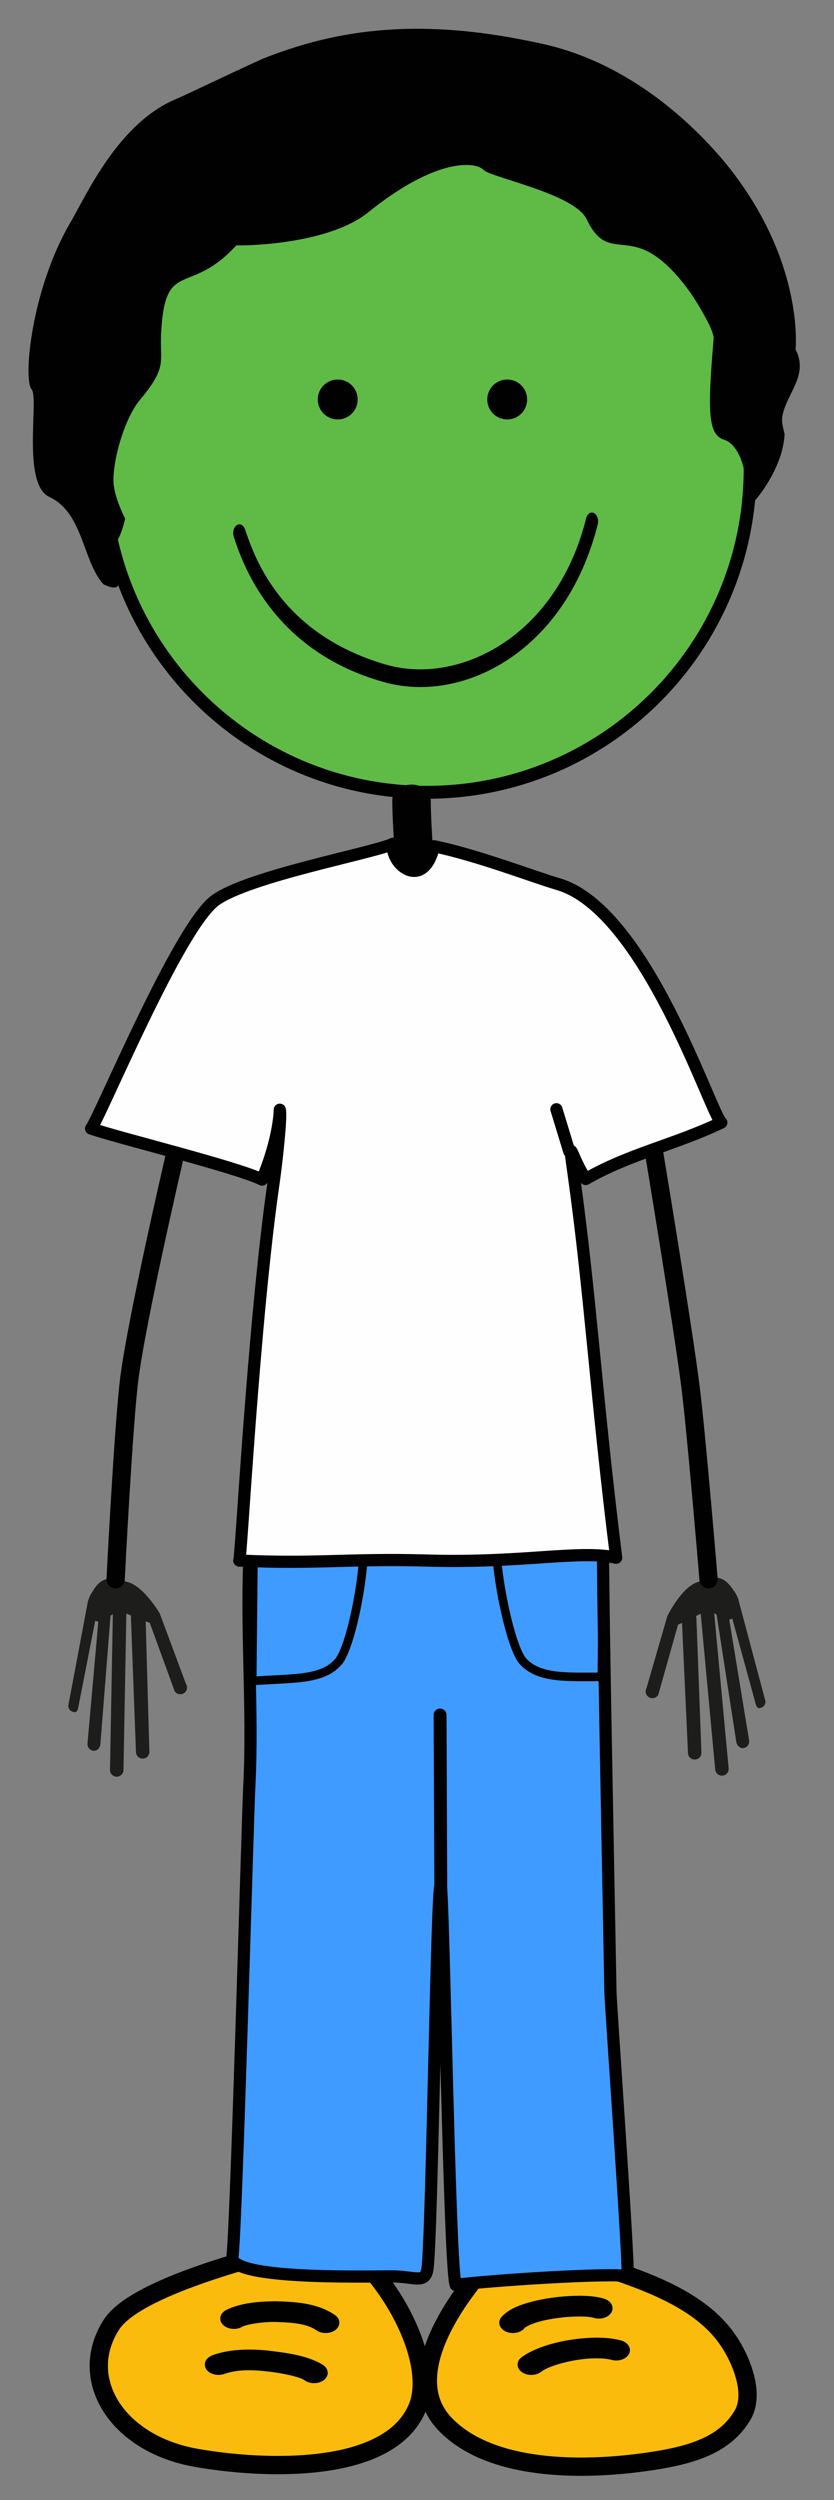
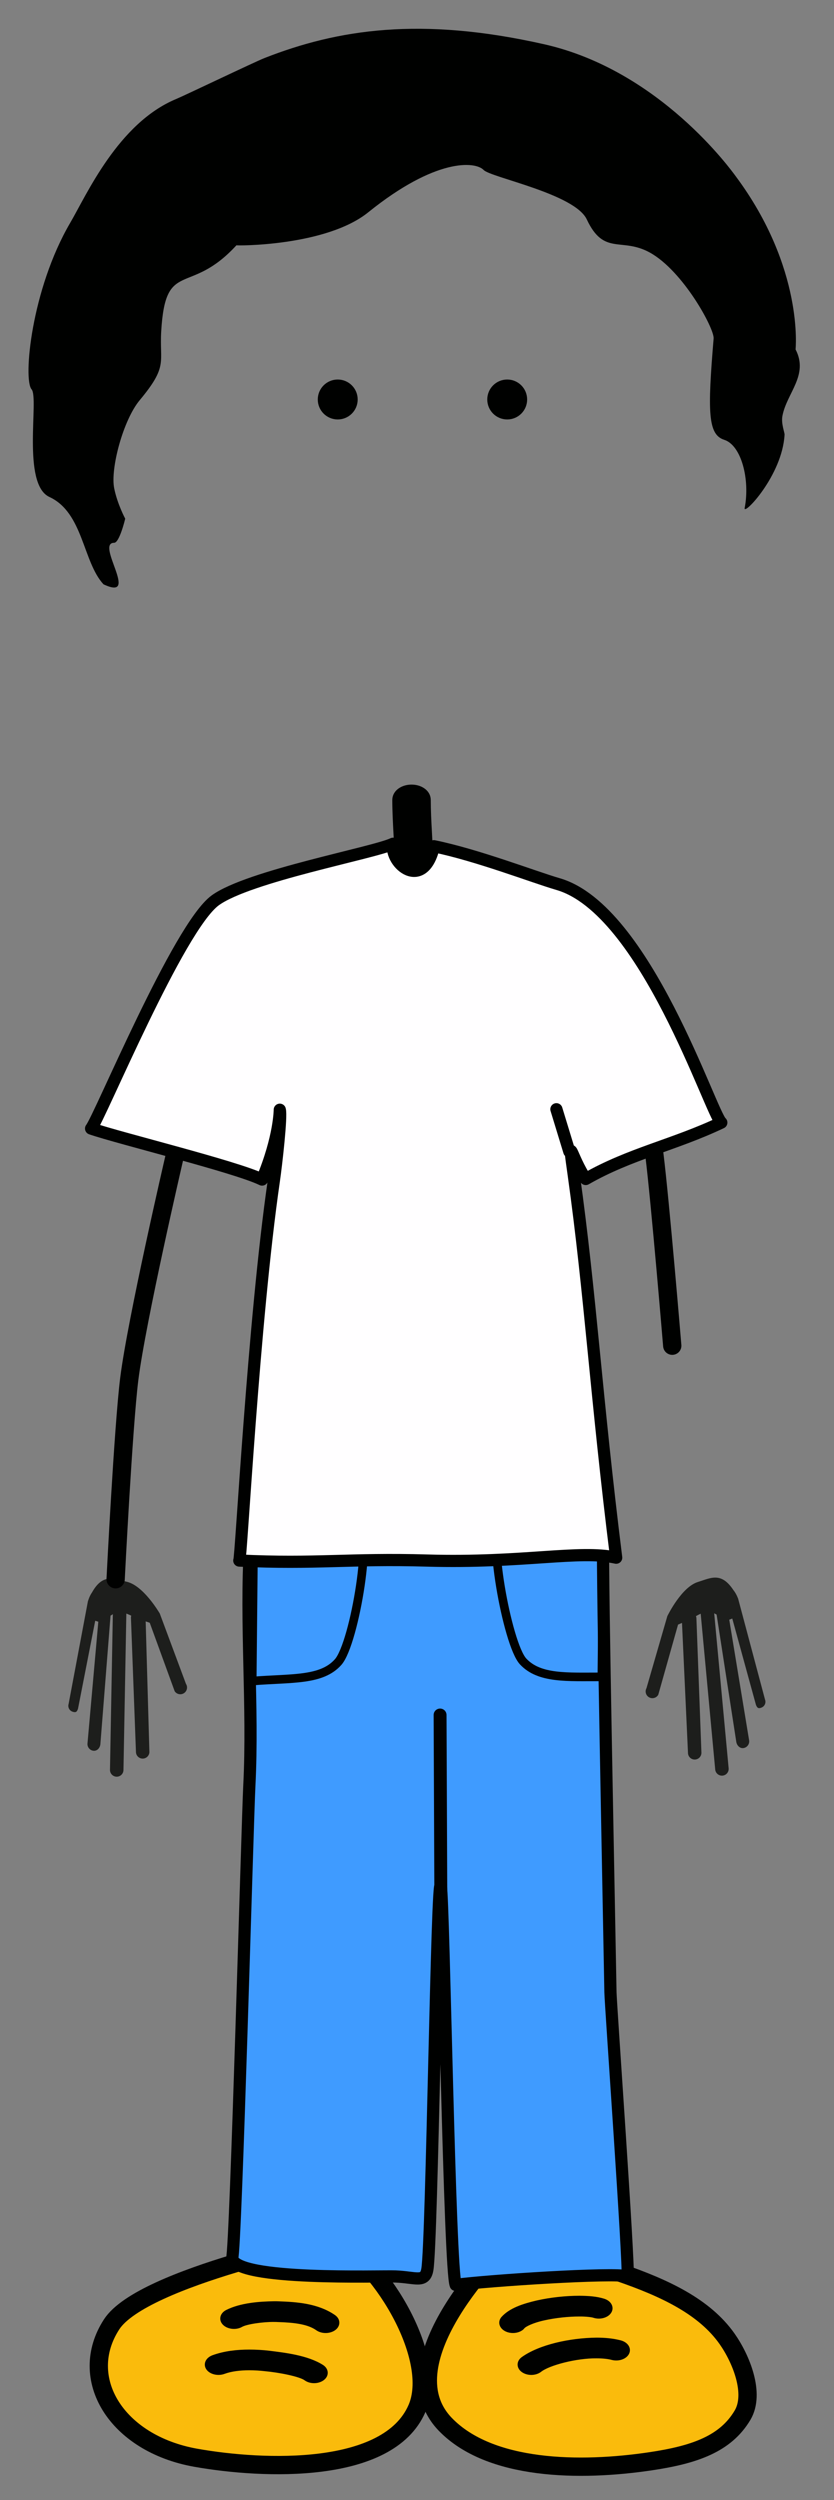
<svg xmlns="http://www.w3.org/2000/svg" version="1.1" id="Layer_1" x="0px" y="0px" width="194px" height="581px" viewBox="0 0 194 581" style="enable-background:new 0 0 194 581;" xml:space="preserve">
  <rect x="0" y="0" width="194" height="581" fill="#808080" stroke="none" />
-   <path id="skinface" style="fill:#5FBB46;stroke:#000100;stroke-width:3;stroke-miterlimit:10;" d="M24.08,108.921  c0,41.537,33.673,75.208,75.211,75.208c41.533,0,75.207-33.671,75.207-75.208c0-41.538-33.674-75.211-75.207-75.211  C57.753,33.709,24.08,67.383,24.08,108.921z" />
  <g id="highlightgroup">
    <path style="fill:#FABB0C;stroke:#000100;stroke-width:4.252;stroke-linecap:round;stroke-linejoin:round;" d="M117.314,521.871   c8.701-0.869,19.225,3.636,26.775,6.228c10.549,3.63,19.758,7.951,25.035,15.432c3.289,4.669,6.562,12.727,3.615,17.729   c-3.973,6.728-11.223,9.201-21.293,10.715c-16.551,2.484-37.512,2.164-47.871-8.575   C89.307,548.599,117.314,521.871,117.314,521.871z" />
    <path style="fill:#FABB0C;stroke:#000100;stroke-width:4.252;stroke-linecap:round;stroke-linejoin:round;" d="M77.92,520.117   c11.369,6.674,24.043,28.184,19.07,39.626c-6.695,15.398-35.668,14.229-51.443,11.432c-18.502-3.285-27.754-18.46-19.568-31.02   C33.172,529.106,77.92,520.117,77.92,520.117z" />
    <g>
      <path style="fill:#000100;stroke:#000100;" d="M73.871,541.142c-2.123-1.512-5.361-1.893-9.303-2.01l0,0    c-0.17-0.016-0.422-0.02-0.74-0.02l0,0c-2.67-0.039-6.637,0.523-7.803,1.235l0,0l0.006,0.003c-1.189,0.635-2.869,0.459-3.758-0.38    l0,0c-0.893-0.847-0.654-2.04,0.535-2.673l0,0c3.244-1.643,7.602-1.947,11.02-1.995l0,0c0.346,0,0.727,0,1.078,0.021l0,0    c4.004,0.143,8.9,0.453,12.729,3.1l0,0c1.053,0.734,1.072,1.942,0.033,2.695l0,0c-0.529,0.38-1.227,0.57-1.92,0.57l0,0    C75.068,541.688,74.391,541.507,73.871,541.142L73.871,541.142z" />
    </g>
    <g>
      <path style="fill:#000100;stroke:#000100;" d="M71.197,552.806c-1.273-1.008-6.379-1.963-9.451-2.24l0,0    c-1.215-0.143-2.504-0.225-3.773-0.225l0,0c-2.205,0-4.295,0.268-5.92,0.869l0,0c-1.309,0.483-2.934,0.116-3.613-0.816l0,0    c-0.676-0.938-0.162-2.084,1.15-2.572l0,0c2.678-0.978,5.605-1.288,8.383-1.288l0,0c1.594,0,3.154,0.096,4.615,0.267l0,0    c3.396,0.43,8.809,1.001,12.324,3.258l0,0c1.068,0.728,1.107,1.936,0.08,2.693l0,0c-0.527,0.391-1.232,0.59-1.936,0.59l0,0    C72.389,553.341,71.721,553.165,71.197,552.806L71.197,552.806z" />
    </g>
    <g>
      <path style="fill:#000100;stroke:#000100;" d="M117.92,541.411c-1.26-0.551-1.666-1.725-0.893-2.621l0,0    c1.77-1.961,4.729-2.928,7.906-3.673l0,0c3.205-0.722,6.725-1.085,9.801-1.091l0,0c2.105,0.016,3.965,0.139,5.668,0.668l0,0    c1.352,0.43,1.955,1.557,1.348,2.516l0,0c-0.609,0.96-2.195,1.389-3.547,0.96l0,0c-0.408-0.151-1.805-0.343-3.469-0.323l0,0    c-2.457-0.006-5.586,0.316-8.182,0.9l0,0c-2.611,0.552-4.598,1.51-4.949,2.025l0,0l0.006,0.002    c-0.502,0.589-1.389,0.914-2.293,0.914l0,0C118.838,541.688,118.355,541.598,117.92,541.411L117.92,541.411z" />
    </g>
    <g>
      <path style="fill:#000100;stroke:#000100;" d="M121.74,550.901c-1.08-0.727-1.123-1.933-0.1-2.697l0,0    c3.934-2.826,10.936-4.377,17.143-4.445l0,0c1.916,0.002,3.777,0.17,5.506,0.623l0,0c1.385,0.372,2.09,1.469,1.57,2.451l0,0    c-0.525,0.986-2.066,1.484-3.455,1.114l0,0c-0.877-0.237-2.156-0.377-3.621-0.377l0,0c-4.73-0.06-11.242,1.629-13.256,3.261l0,0    c-0.521,0.391-1.232,0.596-1.943,0.596l0,0C122.922,551.427,122.26,551.25,121.74,550.901L121.74,550.901z" />
    </g>
    <path style="fill:#1D1E1C;" d="M20.625,371.628c0.127-0.394,0.426-1.058,0.791-1.574c2.51-4.458,5.039-3.153,8.059-2.462   c3.869,0.886,7.5,7.077,7.689,7.375l6.09,16.352c0.473,0.726,0.268,1.697-0.459,2.166c-0.727,0.473-1.699,0.267-2.168-0.458   l-5.795-15.898l-0.945-0.324l0.859,30.167c0.086,0.862-0.543,1.628-1.402,1.714c-0.514,0.051-0.99-0.15-1.316-0.507   c-0.217-0.237-0.363-0.548-0.398-0.898l-1.166-31.23c-0.018-0.196,0.012-0.391,0.062-0.577c-0.408-0.189-0.791-0.355-1.137-0.485   l-0.668,36.375c-0.02,0.867-0.734,1.551-1.6,1.536c-0.449-0.009-0.848-0.206-1.127-0.512c-0.262-0.284-0.418-0.668-0.41-1.087   l0.666-36.169c-1.238,0.874-0.402-0.168-0.555,0.546l-2.348,29.708c-0.111,0.86-0.779,1.597-1.639,1.482   c-0.381-0.048-0.713-0.232-0.953-0.498c-0.301-0.33-0.461-0.782-0.398-1.258l2.512-28.228l-0.721-0.224l-3.998,20.427   c-0.246,0.759-0.502,0.958-1.262,0.712c-0.246-0.082-0.457-0.223-0.621-0.4c-0.334-0.37-0.471-0.909-0.305-1.42l4.486-23.836   c0.027-0.067,0.043-0.13,0.068-0.199L20.625,371.628z" />
    <path style="fill:#1D1E1C;" d="M171.48,371.009c-0.158-0.383-0.506-1.023-0.906-1.511c-2.836-4.259-5.262-2.768-8.223-1.854   c-3.791,1.171-6.951,7.616-7.117,7.927l-4.855,16.761c-0.416,0.759-0.139,1.711,0.621,2.126c0.758,0.417,1.713,0.14,2.127-0.617   l4.596-16.287l0.918-0.395l1.391,30.148c-0.02,0.866,0.662,1.584,1.525,1.605c0.518,0.013,0.977-0.224,1.275-0.604   c0.199-0.253,0.322-0.574,0.332-0.926l-1.166-31.229c0.004-0.197-0.041-0.39-0.105-0.571c0.393-0.22,0.764-0.413,1.098-0.567   l3.377,36.224c0.084,0.861,0.848,1.492,1.709,1.411c0.447-0.042,0.832-0.267,1.086-0.594c0.238-0.302,0.367-0.697,0.328-1.115   l-3.361-36.019c1.303,0.78,0.389-0.197,0.596,0.503l4.555,29.452c0.176,0.848,0.898,1.533,1.744,1.356   c0.377-0.078,0.695-0.287,0.914-0.568c0.277-0.351,0.4-0.814,0.305-1.285l-4.609-27.963l0.701-0.275l5.51,20.071   c0.303,0.738,0.572,0.918,1.311,0.617c0.24-0.101,0.439-0.257,0.59-0.447c0.307-0.394,0.402-0.941,0.199-1.438l-6.25-23.435   c-0.033-0.065-0.053-0.127-0.084-0.193L171.48,371.009z" />
    <path style="fill:#3F9BFF;stroke:#000100;stroke-width:2.835;stroke-linecap:round;stroke-linejoin:round;" d="M58.033,353.95   c0,0,0.328,1.908,0.145,4.958C57.059,377.34,58.943,396.494,58,415c-0.439,8.656-3.129,107.292-4,109.852   c1,5.239,34.359,4.048,38,4.191c4.709,0.181,6.867,1.594,7.412-1.644c1.084-6.462,2.227-93.643,3.131-88.986   c0.691,3.57,2.018,89.216,3.457,92.587c7.877-1.034,36.541-2.888,40-2c0.338-3.047-3.944-63.006-4-66   c-1-54-2.113-106.82-1.617-110.018C140.492,352.301,58.033,353.95,58.033,353.95z" />
    <g>
      <path style="fill:#000100;stroke:#000100;stroke-width:3.581;" d="M93.586,201.113c0-2.512-0.137-5.075-0.27-7.551    c-0.131-2.511-0.271-5.104-0.271-7.68l0,0c0-0.97,1.205-1.754,2.684-1.754c1.482,0,2.682,0.784,2.682,1.754l0,0    c0,2.516,0.137,5.08,0.27,7.558c0.135,2.508,0.27,5.1,0.27,7.673l0,0c0,0.969-1.199,1.754-2.682,1.754    S93.586,202.083,93.586,201.113L93.586,201.113z" />
    </g>
    <path style="fill:#000100;stroke:#000100;stroke-width:3;" d="M114.845,92.841c0,1.733,1.402,3.14,3.139,3.14   c1.734,0,3.137-1.407,3.137-3.14c0-1.735-1.402-3.142-3.137-3.142C116.247,89.699,114.845,91.106,114.845,92.841z" />
    <path style="fill:#000100;stroke:#000100;stroke-width:3;" d="M75.419,92.841c0,1.733,1.407,3.14,3.139,3.14   c1.738,0,3.144-1.407,3.144-3.14c0-1.735-1.405-3.142-3.144-3.142C76.826,89.699,75.419,91.106,75.419,92.841z" />
    <g>
-       <path style="fill:#000100;" d="M89.337,158.525c-26.451-7.354-33.174-28.45-34.936-33.701l0,0    c-0.354-1.015-0.063-2.253,0.645-2.757l0,0c0.716-0.507,1.577-0.092,1.933,0.924l0,0c1.832,5.074,7.399,24.157,32.914,31.495l0,0    c2.507,0.708,5.155,1.069,7.867,1.069l0,0c15.483,0,32.736-11.687,38.574-35.076l0,0c0.267-1.069,1.091-1.627,1.84-1.242l0,0    c0.749,0.383,1.136,1.556,0.87,2.631l0,0c-6.438,25.502-24.889,37.801-41.284,37.801l0,0    C94.873,159.669,92.036,159.289,89.337,158.525L89.337,158.525z" />
-     </g>
+       </g>
    <path style="fill:#000100;" d="M16.345,51.764C7.264,67.269,5.343,88.201,7.352,90.487C9.115,92.494,5,112.5,11.5,115.5   c7.884,3.639,7.747,15.077,12.58,20.296c8.648,4.032-1.978-9.654,2.479-9.654c1.238,0,2.568-5.604,2.568-5.604   s-1.824-3.366-2.568-7.077C25.647,108.919,28.647,97.62,32.5,93c6.655-7.981,4.57-8.698,5-16c1-17,6.5-8,17.5-20   c-0.19,0.115,20.803,0.286,30.667-7.667c15.681-12.641,24.877-11.858,26.833-9.833c1.707,1.767,21.184,5.516,24,11.5   c4,8.5,8.043,4.064,14.637,7.68c7.751,4.251,15.056,17.687,14.863,19.987c-1.433,17.116-1.333,22.333,2.465,23.544   c4.005,1.277,6.033,9.28,4.756,15.852C172.839,120.023,182,110.5,182.5,101c0.026-0.5-0.833-2.557-0.5-4.333   c1-5.333,6.171-9.478,3.058-15.464c0,0,1.993-18.857-13.909-40.229c-0.983-1.321-17.655-24.61-44.545-30.683   C97.831,3.794,78.522,6.82,61.5,13.5C59.26,14.38,42.948,22.193,41,23C27.488,28.598,20.134,45.296,16.345,51.764z" />
    <line style="fill:#8D3088;stroke:#000100;stroke-width:3;stroke-linecap:round;stroke-linejoin:round;" x1="102.543" y1="441" x2="102.369" y2="398.562" />
    <path style="fill:none;stroke:#000100;stroke-width:4.252;stroke-linecap:round;stroke-linejoin:round;" d="M40.508,269.239   c0,0-8.748,37.648-10.445,51.275c-1.381,11.088-3.166,46.5-3.166,46.5" />
-     <path style="fill:none;stroke:#000100;stroke-width:4.252;stroke-linecap:round;stroke-linejoin:round;" d="M152.207,268.239   c0,0,6.746,40.648,8.443,54.276c1.381,11.087,4.168,44.499,4.168,44.499" />
+     <path style="fill:none;stroke:#000100;stroke-width:4.252;stroke-linecap:round;stroke-linejoin:round;" d="M152.207,268.239   c1.381,11.087,4.168,44.499,4.168,44.499" />
    <path style="fill:none;stroke:#000100;stroke-width:2;stroke-miterlimit:10;" d="M58.667,390.667   c9.207-0.737,16.133-0.042,20-4.424c3.867-4.384,8.413-32.189,4.333-32.048c-4.082,0.14-23.967-0.296-23.967-0.296L58.667,390.667z   " />
    <path style="fill:none;stroke:#000100;stroke-width:2;stroke-miterlimit:10;" d="M140,389.697   c-8.08-0.012-14.514,0.487-18.307-3.569c-3.793-4.059-8.591-31.634-5.026-31.819c3.562-0.177,23.716-1.334,23.716-1.334   L140,389.697z" />
    <path style="fill:#FFFEFF;stroke:#000100;stroke-width:2.835;stroke-linecap:round;stroke-linejoin:round;" d="M91.43,196.089   c-4.428,2.13-33.539,7.477-41.354,13.142c-8.562,6.212-26.865,50.55-28.887,53.035c6.643,2.277,33.672,8.881,39.775,11.857   c4.119-9.847,4.119-16.227,4.119-16.227c0.441,1.458-0.812,12.58-1.391,16.556c-4.709,32.382-7.628,88.237-8.026,88.215   c17.854,0.848,25.707-0.517,43.666,0c22.316,0.643,35.459-2.532,44-0.667c-4.666-37.333-6-61.333-9.866-88.936   c-1.445-10.322-0.648-4.14,2.787,0.926c10.287-5.899,20.521-7.874,31.533-13.102c-2.441-1.971-17.594-49.508-37.959-55.427   c-5.732-1.667-18.746-6.723-28.895-8.798C98.523,207.194,90.68,200.867,91.43,196.089z" />
    <line style="fill:#2FAAE1;stroke:#000100;stroke-width:2.835;stroke-linecap:round;stroke-linejoin:round;" x1="132.432" y1="267.618" x2="129.428" y2="257.787" />
  </g>
</svg>